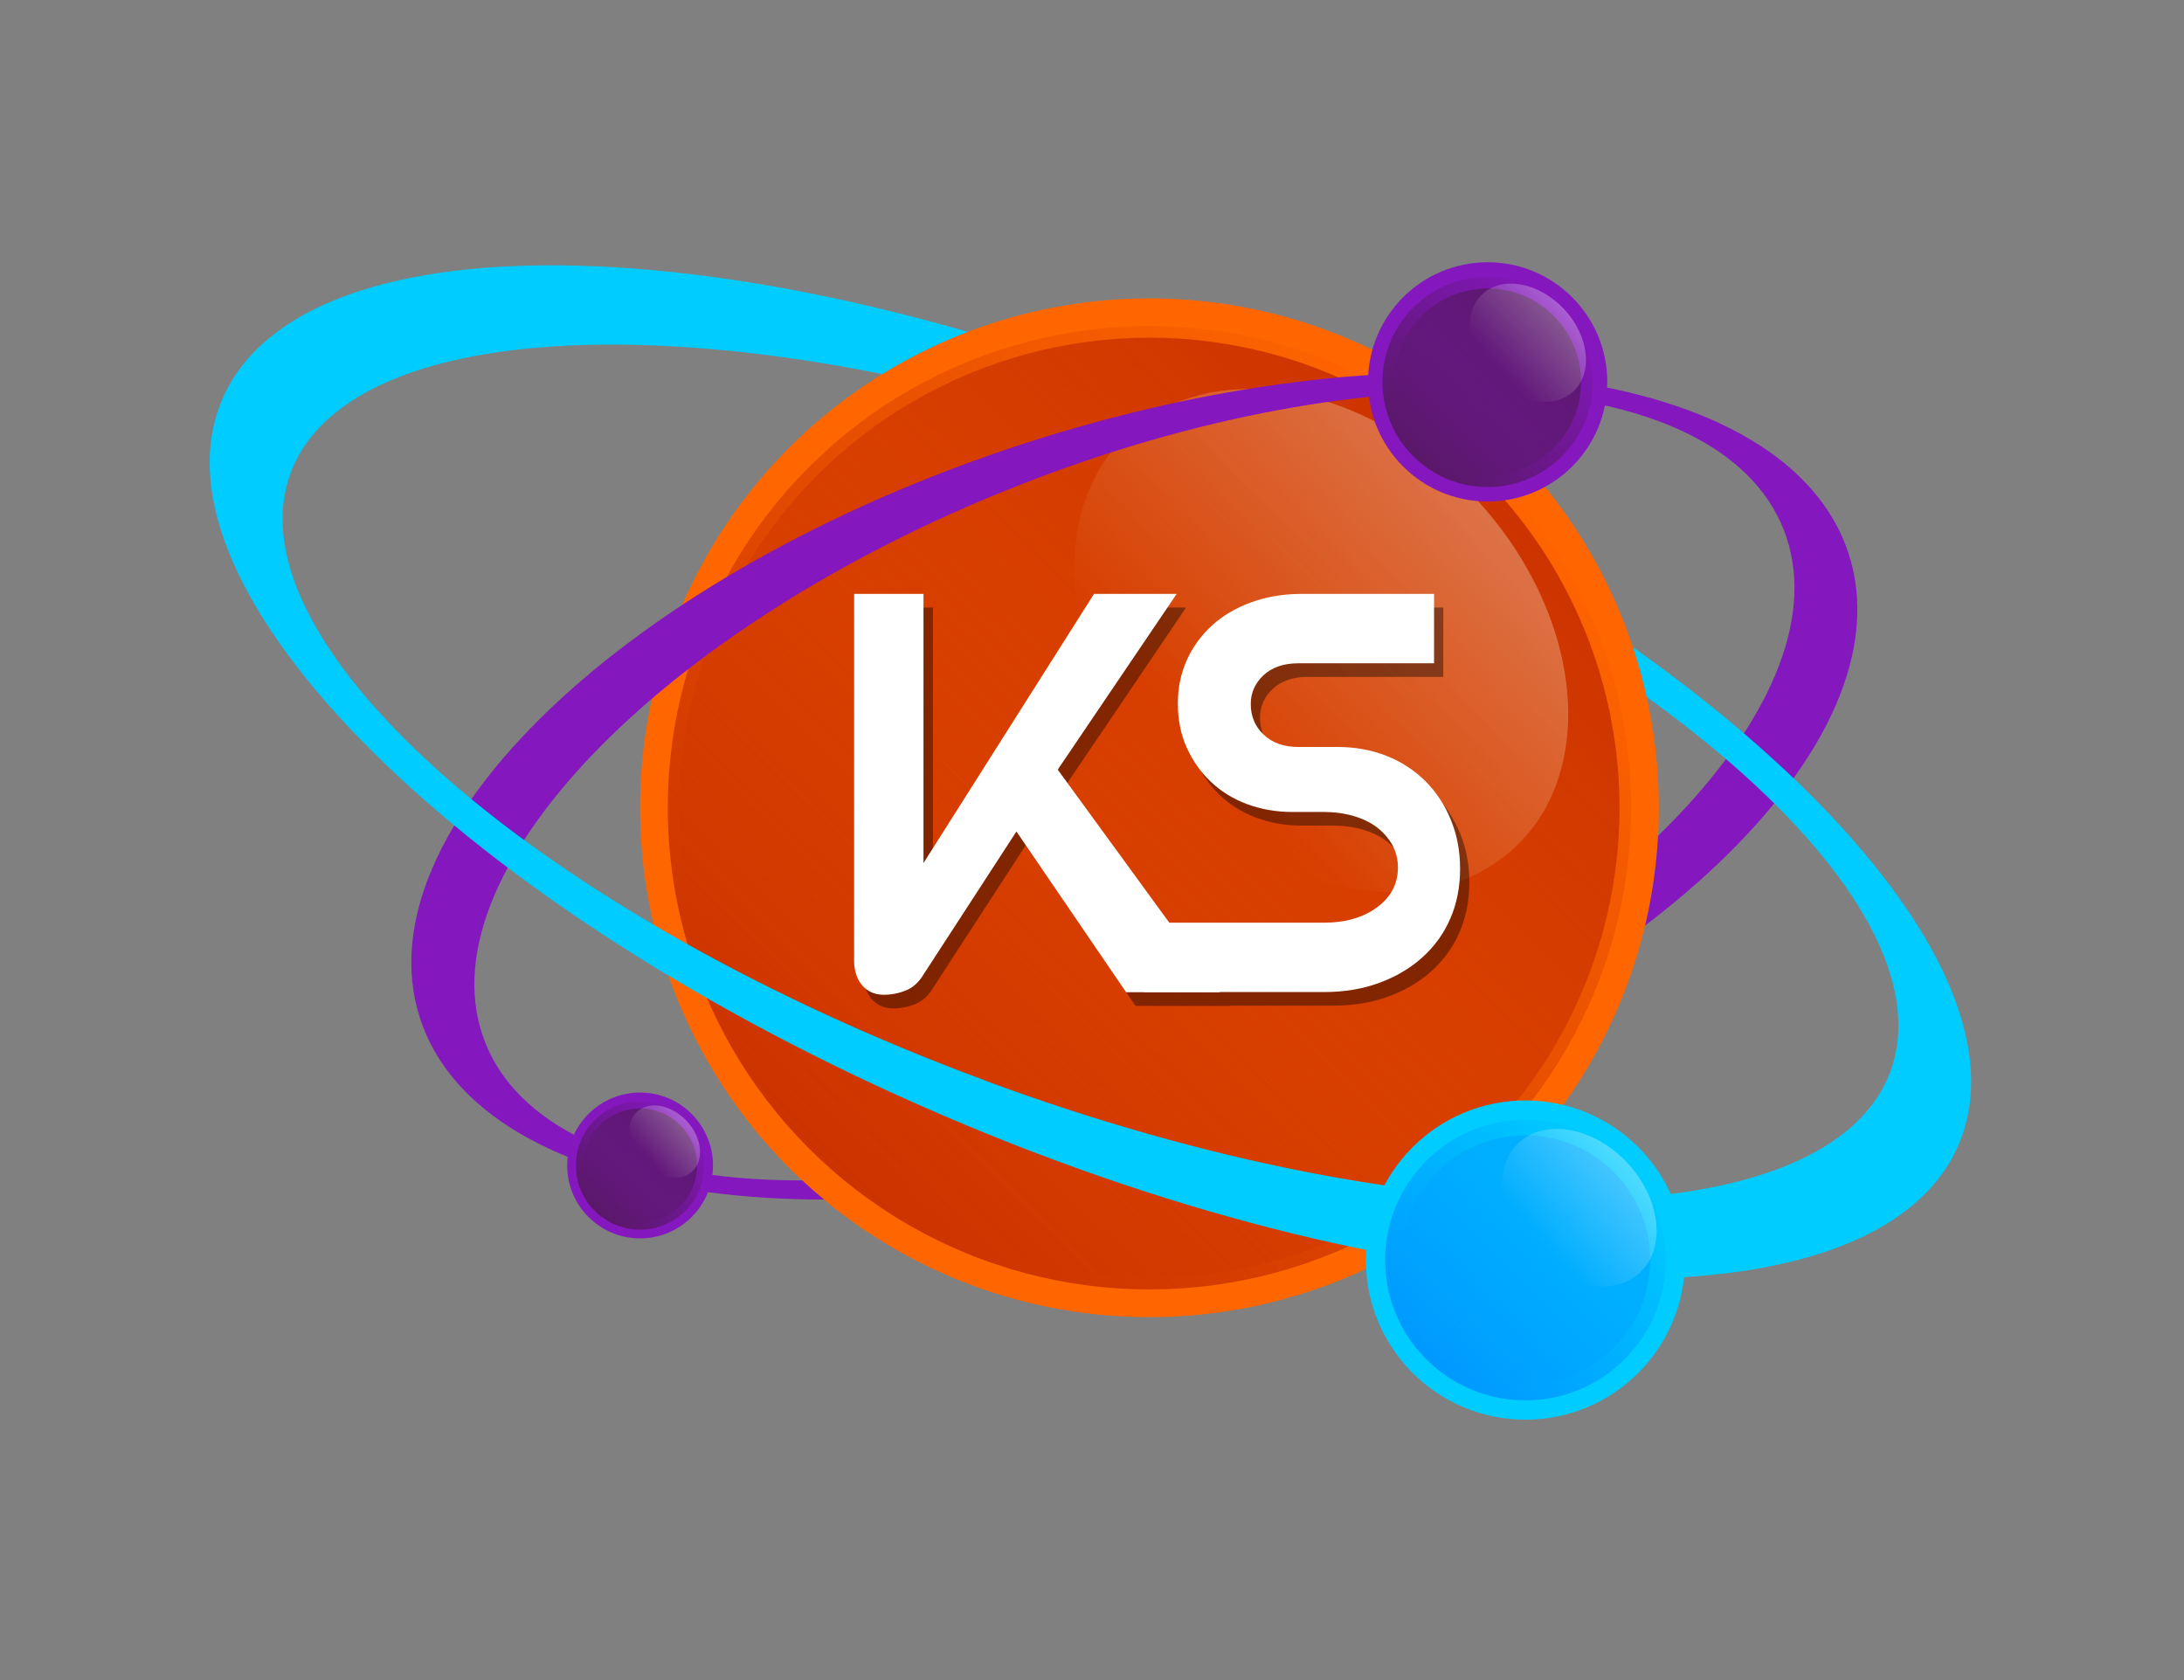
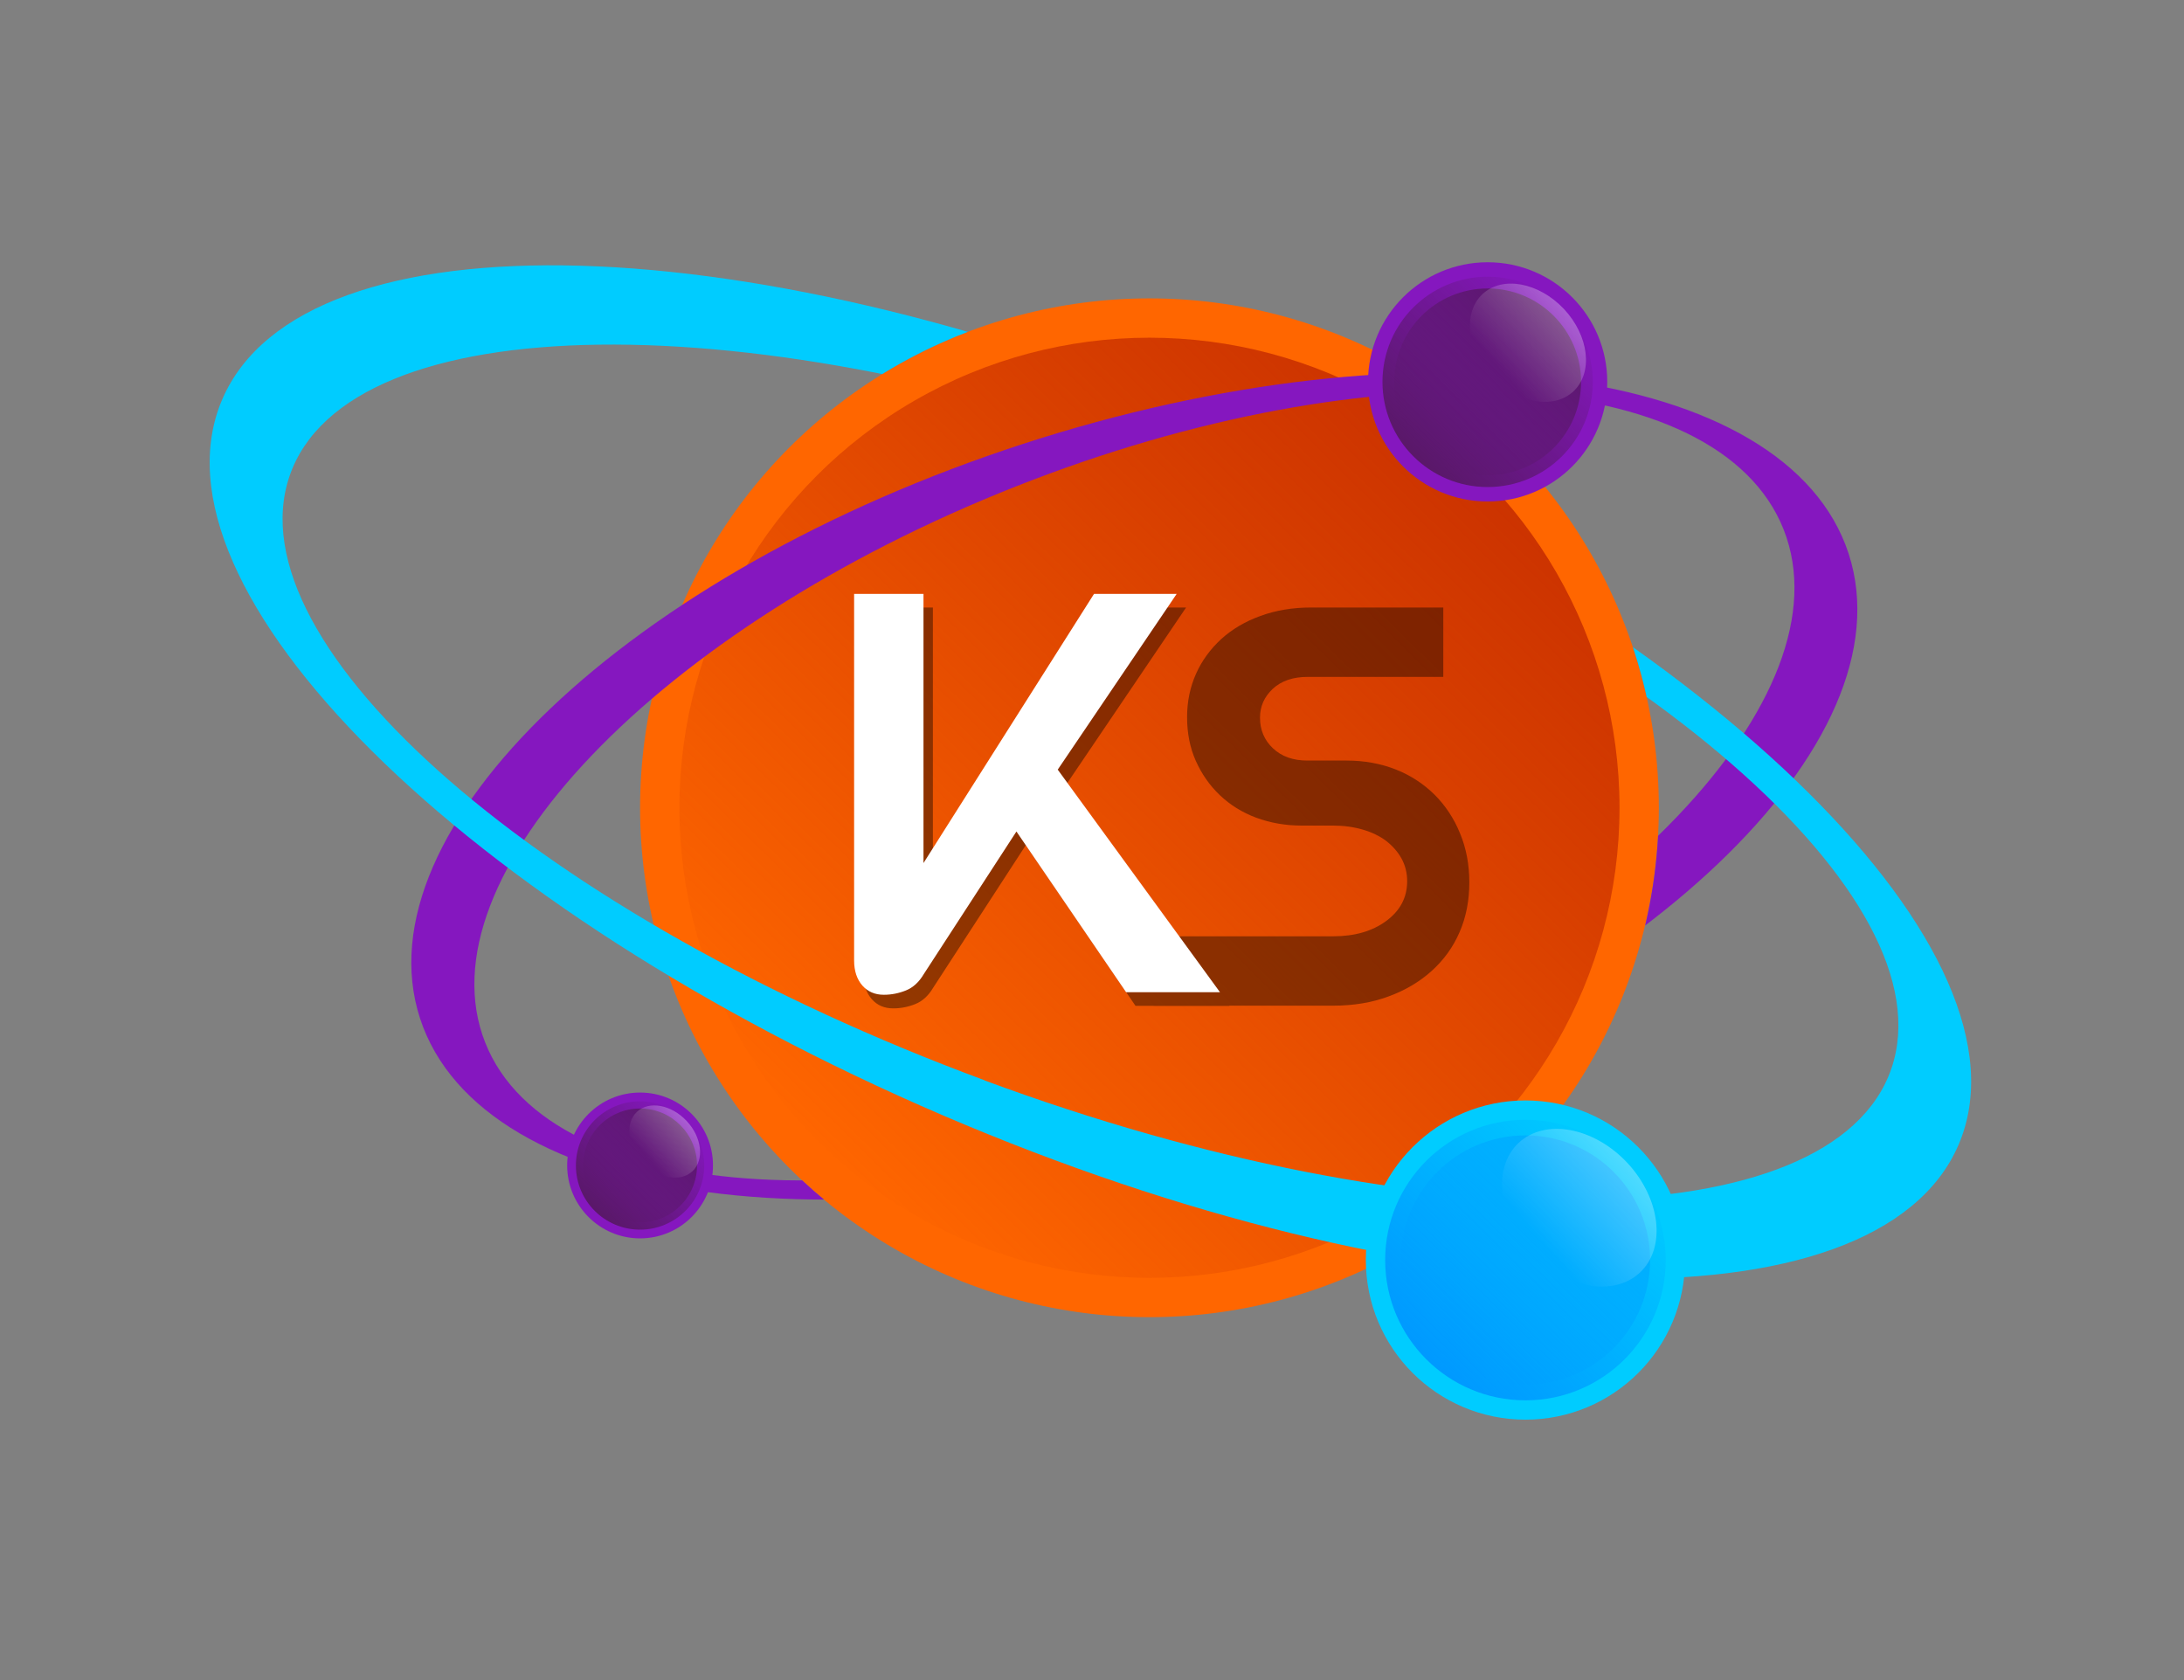
<svg xmlns="http://www.w3.org/2000/svg" xmlns:xlink="http://www.w3.org/1999/xlink" viewBox="0 0 130 100">
  <rect x="0" y="0" width="130" height="100" fill="#808080" stroke="none" />
  <defs>
    <linearGradient id="linear-gradient" x1="44.93" y1="73.05" x2="85.87" y2="31.52" gradientTransform="translate(3.36 -4.55)" gradientUnits="userSpaceOnUse">
      <stop offset="0" stop-color="#c30" />
      <stop offset=".25" stop-color="#c30" stop-opacity=".77" />
      <stop offset=".82" stop-color="#c30" stop-opacity=".19" />
      <stop offset="1" stop-color="#c30" stop-opacity="0" />
    </linearGradient>
    <linearGradient id="linear-gradient-2" x1="-701.7" y1="524.29" x2="-661.74" y2="483.76" gradientTransform="translate(-613.64 552.45) rotate(-180)" xlink:href="#linear-gradient" />
    <linearGradient id="linear-gradient-3" x1="96" y1="24.39" x2="68.02" y2="49.1" gradientTransform="translate(3.36 -4.55)" gradientUnits="userSpaceOnUse">
      <stop offset="0" stop-color="#fff" />
      <stop offset=".2" stop-color="#fffff5" stop-opacity=".82" />
      <stop offset=".66" stop-color="#ffffde" stop-opacity=".35" />
      <stop offset="1" stop-color="#ffc" stop-opacity="0" />
    </linearGradient>
    <clipPath id="clippath">
      <path d="M98.74,48.08c0,3.14-.48,6.17-1.36,9.02-1.59,5.11,22.98-26.62,19.16-23.07-1.35,1.25-23.48-21.32-31.87-18.12-15.3,5.84-38.49,13.66-55.73,18.92-11.2,3.42-3.77,30.93-6.12,30.93-6.31,0,33.44,10.71,28.59,7.42-2.07-1.41-3.96-3.06-5.62-4.92-4.78-5.36-7.68-12.43-7.68-20.17,0-16.75,23.18-5.7,39.93-5.7s20.72-11.04,20.72,5.7Z" style="fill:none;" />
    </clipPath>
    <linearGradient id="linear-gradient-4" x1="53.4" y1="88.91" x2="62.34" y2="79.83" gradientTransform="translate(30.75 -61.71)" gradientUnits="userSpaceOnUse">
      <stop offset="0" stop-color="#591868" />
      <stop offset=".47" stop-color="#591868" stop-opacity=".55" />
      <stop offset="1" stop-color="#591868" stop-opacity="0" />
    </linearGradient>
    <linearGradient id="linear-gradient-5" x1="-678.7" y1="476.52" x2="-670.76" y2="468.46" gradientTransform="translate(-586.25 495.29) rotate(-180)" xlink:href="#linear-gradient-4" />
    <linearGradient id="linear-gradient-6" x1="65.07" y1="77.81" x2="58.49" y2="83.61" gradientTransform="translate(30.75 -61.71)" gradientUnits="userSpaceOnUse">
      <stop offset="0" stop-color="#fff" />
      <stop offset=".21" stop-color="#fff" stop-opacity=".82" />
      <stop offset=".66" stop-color="#fff" stop-opacity=".35" />
      <stop offset="1" stop-color="#fff" stop-opacity="0" />
    </linearGradient>
    <linearGradient id="linear-gradient-7" x1="4.66" y1="133.8" x2="10.12" y2="128.27" xlink:href="#linear-gradient-4" />
    <linearGradient id="linear-gradient-8" x1="-626.73" y1="428.33" x2="-621.88" y2="423.42" gradientTransform="translate(-586.25 495.29) rotate(-180)" xlink:href="#linear-gradient-4" />
    <linearGradient id="linear-gradient-9" x1="11.78" y1="127.04" x2="7.77" y2="130.58" xlink:href="#linear-gradient-6" />
    <clipPath id="clippath-1">
      <path d="M95.62,34.68c2,4.04,3.12,8.59,3.12,13.41,0,16.75-56.73-17.07-50.51-22.63,4.31-3.85,9.73-6.48,15.72-7.36v-2.59H23.24c-6.09,0-11.02,4.93-11.02,11.02v16.71c0,19.05,15.44,34.48,34.48,34.48h56.46c8.07,0,14.61-6.54,14.61-14.61v-7.96c0-11.3-9.16-20.47-20.47-20.47h-1.69Z" style="fill:none;" />
    </clipPath>
    <linearGradient id="linear-gradient-10" x1="34.44" y1="24.24" x2="46.37" y2="12.14" gradientTransform="translate(50.5 56.71)" gradientUnits="userSpaceOnUse">
      <stop offset="0" stop-color="#09f" />
      <stop offset=".2" stop-color="#09f" stop-opacity=".82" />
      <stop offset=".66" stop-color="#09f" stop-opacity=".35" />
      <stop offset="1" stop-color="#09f" stop-opacity="0" />
    </linearGradient>
    <linearGradient id="linear-gradient-11" x1="-662.51" y1="543.99" x2="-651.92" y2="533.25" gradientTransform="translate(-566.5 613.71) rotate(-180)" xlink:href="#linear-gradient-10" />
    <linearGradient id="linear-gradient-12" x1="50" y1="9.44" x2="41.23" y2="17.18" gradientTransform="translate(50.5 56.71)" gradientUnits="userSpaceOnUse">
      <stop offset="0" stop-color="#fff" />
      <stop offset=".2" stop-color="#fff" stop-opacity=".82" />
      <stop offset=".66" stop-color="#fff" stop-opacity=".35" />
      <stop offset="1" stop-color="#fff" stop-opacity="0" />
    </linearGradient>
  </defs>
  <g style="isolation:isolate;">
    <g id="Layer_1">
      <g>
        <path d="M31.32,52.74c.32-.33,.64-.66,.97-.99-.31-.24-.62-.48-.93-.72-1.06-.85-2.1-1.72-3.12-2.61-.29,.31-.58,.63-.86,.95,.96,.86,1.94,1.7,2.93,2.54,.33,.28,.68,.55,1.01,.83Z" style="fill:none;" />
        <path d="M98.55,44.74c1.27,.99,2.53,1.99,3.77,3.01,2.33-2.46,4.33-5.15,5.65-8.1,.78-1.74,1.29-3.6,1.29-5.52,.02-1.92-.6-3.9-1.98-5.68-1.41-1.76-3.55-3.27-5.98-4.29-1.2-.54-2.48-.93-3.76-1.3-1.29-.31-2.59-.6-3.89-.78-3.49-.51-6.94-.59-10.3-.39,8.74,4.94,14.15,13.66,15.2,23.04Z" style="fill:none;" />
        <path d="M98.57,51.29c.84-.71,1.66-1.45,2.44-2.2,.12-.11,.23-.23,.34-.34-.87-.67-1.75-1.32-2.64-1.96,.07,1.5,.02,3-.14,4.51Z" style="fill:none;" />
        <path d="M38.12,49.37c-.16-3.71,.36-7.48,1.62-11.14-3.02,1.97-5.94,4.03-8.61,6.32,2.12,1.56,4.31,3.05,6.52,4.51,.16,.1,.31,.2,.47,.3Z" style="fill:none;" />
        <g>
          <circle cx="68.42" cy="48.08" r="30.32" style="fill:#f60;" />
-           <circle cx="68.42" cy="48.08" r="28.67" style="fill:url(#linear-gradient); mix-blend-mode:multiply;" />
          <circle cx="68.42" cy="48.08" r="27.98" style="fill:url(#linear-gradient-2); mix-blend-mode:screen;" />
-           <path d="M87.76,29.59c6.37,6.79,7.45,16.13,2.42,20.84-5.03,4.72-14.28,3.03-20.64-3.76-6.37-6.79-7.45-16.13-2.41-20.84,5.03-4.72,14.28-3.03,20.64,3.76Z" style="fill:url(#linear-gradient-3); fill-rule:evenodd; opacity:.5;" />
        </g>
        <g>
          <g style="opacity:.4;">
            <g>
              <path d="M61.07,50.29l-5.53,8.51c-.28,.47-.63,.79-1.05,.96-.42,.17-.86,.26-1.32,.26-.53,0-.95-.18-1.28-.55-.32-.37-.49-.86-.49-1.49v-21.82h4.13v16.02l10.15-16.02h4.92l-7.08,10.46,9.66,13.25h-5.59l-6.53-9.57Z" />
              <path d="M68.67,59.86l-2.86-4.13h13.54c1.28,0,2.33-.3,3.16-.91,.83-.61,1.25-1.4,1.25-2.37,0-.49-.11-.93-.33-1.34-.22-.4-.53-.75-.91-1.05-.38-.29-.85-.52-1.4-.68-.55-.16-1.14-.24-1.76-.24h-1.88c-.97,0-1.87-.16-2.71-.47-.83-.31-1.55-.76-2.16-1.34-.61-.58-1.08-1.26-1.43-2.04-.35-.78-.52-1.65-.52-2.6s.18-1.79,.53-2.58,.86-1.48,1.5-2.07c.65-.59,1.43-1.05,2.34-1.38,.91-.33,1.91-.5,3.01-.5h7.87v4.13h-8.08c-.87,0-1.56,.24-2.07,.71-.51,.48-.76,1.05-.76,1.72,0,.73,.26,1.34,.77,1.82,.52,.49,1.2,.73,2.05,.73h2.34c1.05,0,2.03,.18,2.92,.53,.89,.35,1.66,.86,2.31,1.5,.65,.65,1.16,1.42,1.52,2.31,.37,.89,.55,1.86,.55,2.92s-.19,2.06-.58,2.95c-.38,.89-.94,1.66-1.66,2.31-.72,.65-1.58,1.16-2.57,1.52-.99,.37-2.1,.55-3.31,.55h-10.68Z" />
            </g>
          </g>
          <g>
            <path d="M60.51,49.48l-5.53,8.51c-.28,.47-.63,.79-1.05,.96-.42,.17-.86,.26-1.32,.26-.53,0-.95-.18-1.28-.55-.32-.37-.49-.86-.49-1.49v-21.82h4.13v16.02l10.15-16.02h4.92l-7.08,10.46,9.66,13.25h-5.59l-6.53-9.57Z" style="fill:#fff;" />
-             <path d="M68.12,59.05l-2.86-4.13h13.54c1.28,0,2.33-.3,3.16-.91,.83-.61,1.25-1.4,1.25-2.37,0-.49-.11-.93-.33-1.34-.22-.4-.53-.75-.91-1.05-.38-.29-.85-.52-1.4-.68-.55-.16-1.14-.24-1.76-.24h-1.88c-.97,0-1.87-.16-2.71-.47-.83-.31-1.55-.76-2.16-1.34-.61-.58-1.08-1.26-1.43-2.04-.35-.78-.52-1.65-.52-2.6s.18-1.79,.53-2.58,.86-1.48,1.5-2.07c.65-.59,1.43-1.05,2.34-1.38,.91-.33,1.91-.5,3.01-.5h7.87v4.13h-8.08c-.87,0-1.56,.24-2.07,.71-.51,.48-.76,1.05-.76,1.72,0,.73,.26,1.34,.77,1.82,.52,.49,1.2,.73,2.05,.73h2.34c1.05,0,2.03,.18,2.92,.53,.89,.35,1.66,.86,2.31,1.5,.65,.65,1.16,1.42,1.52,2.31,.37,.89,.55,1.86,.55,2.92s-.19,2.06-.58,2.95c-.38,.89-.94,1.66-1.66,2.31-.72,.65-1.58,1.16-2.57,1.52-.99,.37-2.1,.55-3.31,.55h-10.68Z" style="fill:#fff;" />
          </g>
        </g>
        <g style="clip-path:url(#clippath);">
          <path d="M60.9,26.42c-23.48,7.64-39.55,22.94-35.9,34.19,3.66,11.25,25.66,14.17,49.14,6.54,23.48-7.64,39.55-22.94,35.9-34.19-3.66-11.25-25.66-14.17-49.14-6.54Zm13.67,38.2c-21.34,8.43-41.8,7.28-45.69-2.57-3.89-9.85,10.26-24.67,31.6-33.1,21.34-8.43,41.8-7.28,45.69,2.57,3.89,9.85-10.26,24.67-31.6,33.1Z" style="fill:#8517bf;" />
        </g>
        <g>
          <circle cx="88.55" cy="22.73" r="7.12" style="fill:#8517bf;" />
          <circle cx="88.55" cy="22.73" r="6.26" style="fill:url(#linear-gradient-4); mix-blend-mode:multiply;" />
          <circle cx="88.55" cy="22.73" r="5.56" style="fill:url(#linear-gradient-5); mix-blend-mode:screen;" />
          <path d="M93.09,18.39c1.5,1.6,1.75,3.79,.57,4.9-1.18,1.11-3.35,.71-4.85-.88-1.5-1.6-1.75-3.79-.57-4.9,1.18-1.11,3.35-.71,4.85,.88Z" style="fill:url(#linear-gradient-6); fill-rule:evenodd; opacity:.5;" />
        </g>
        <g>
          <circle cx="38.1" cy="69.37" r="4.34" style="fill:#8517bf;" />
          <circle cx="38.1" cy="69.37" r="3.82" style="fill:url(#linear-gradient-7); mix-blend-mode:multiply;" />
          <circle cx="38.1" cy="69.37" r="3.39" style="fill:url(#linear-gradient-8); mix-blend-mode:screen;" />
          <path d="M40.87,66.72c.91,.97,1.07,2.31,.35,2.99-.72,.68-2.05,.43-2.96-.54-.91-.97-1.07-2.31-.35-2.99,.72-.68,2.05-.43,2.96,.54Z" style="fill:url(#linear-gradient-9); fill-rule:evenodd; opacity:.5;" />
        </g>
        <g style="clip-path:url(#clippath-1);">
          <path d="M73.68,25.52c-28.54-12.25-55.6-13.04-60.45-1.75-4.85,11.29,14.36,30.37,42.9,42.62,28.54,12.25,55.6,13.04,60.45,1.75s-14.36-30.37-42.9-42.62Zm-15.07,38.78C32.28,54.56,13.76,38.45,17.24,28.32c3.48-10.13,27.64-10.45,53.97-.7,26.33,9.74,44.85,25.86,41.37,35.99-3.48,10.13-27.64,10.45-53.97,.7Z" style="fill:#0cf;" />
        </g>
        <g>
          <circle cx="90.8" cy="75" r="9.5" style="fill:#0cf;" />
          <circle cx="90.8" cy="75" r="8.35" style="fill:url(#linear-gradient-10); mix-blend-mode:multiply;" />
          <circle cx="90.8" cy="75" r="7.42" style="fill:url(#linear-gradient-11); mix-blend-mode:screen; opacity:.5;" />
          <path d="M96.86,69.21c1.99,2.13,2.33,5.05,.76,6.53-1.58,1.48-4.47,.95-6.47-1.18-1.99-2.13-2.33-5.05-.76-6.53,1.58-1.48,4.47-.95,6.47,1.18Z" style="fill:url(#linear-gradient-12); fill-rule:evenodd; opacity:.5;" />
        </g>
      </g>
    </g>
  </g>
</svg>